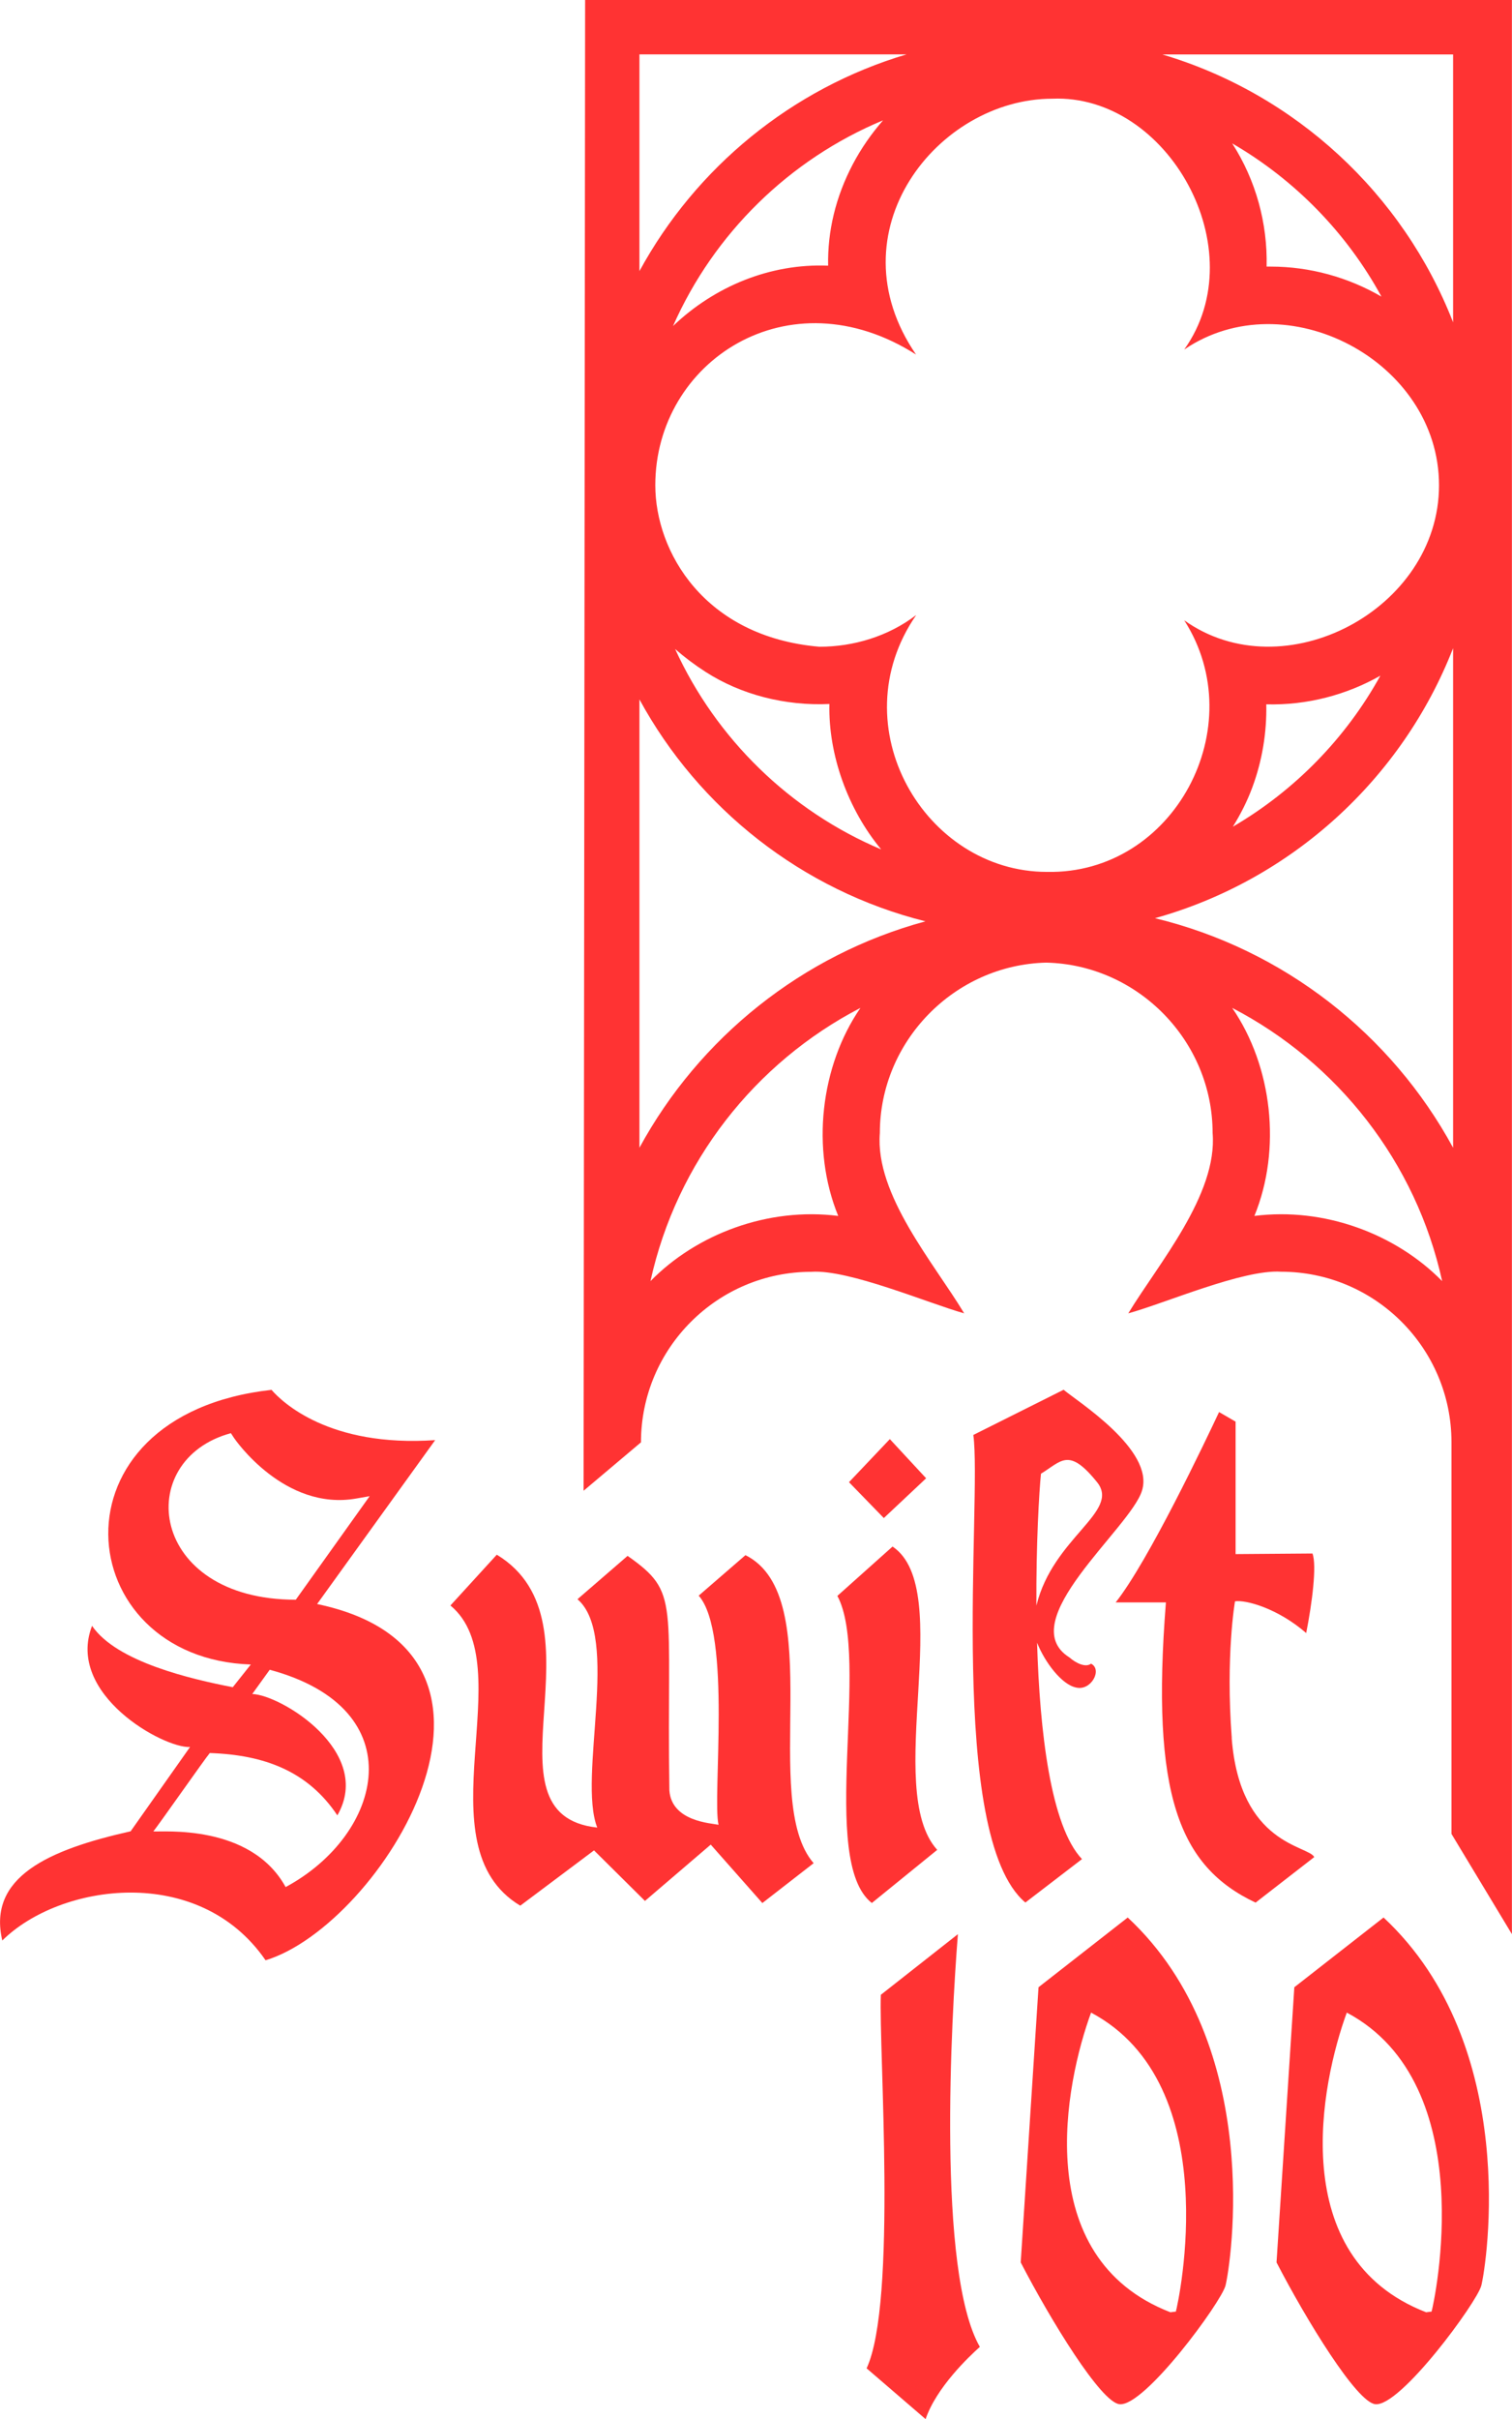
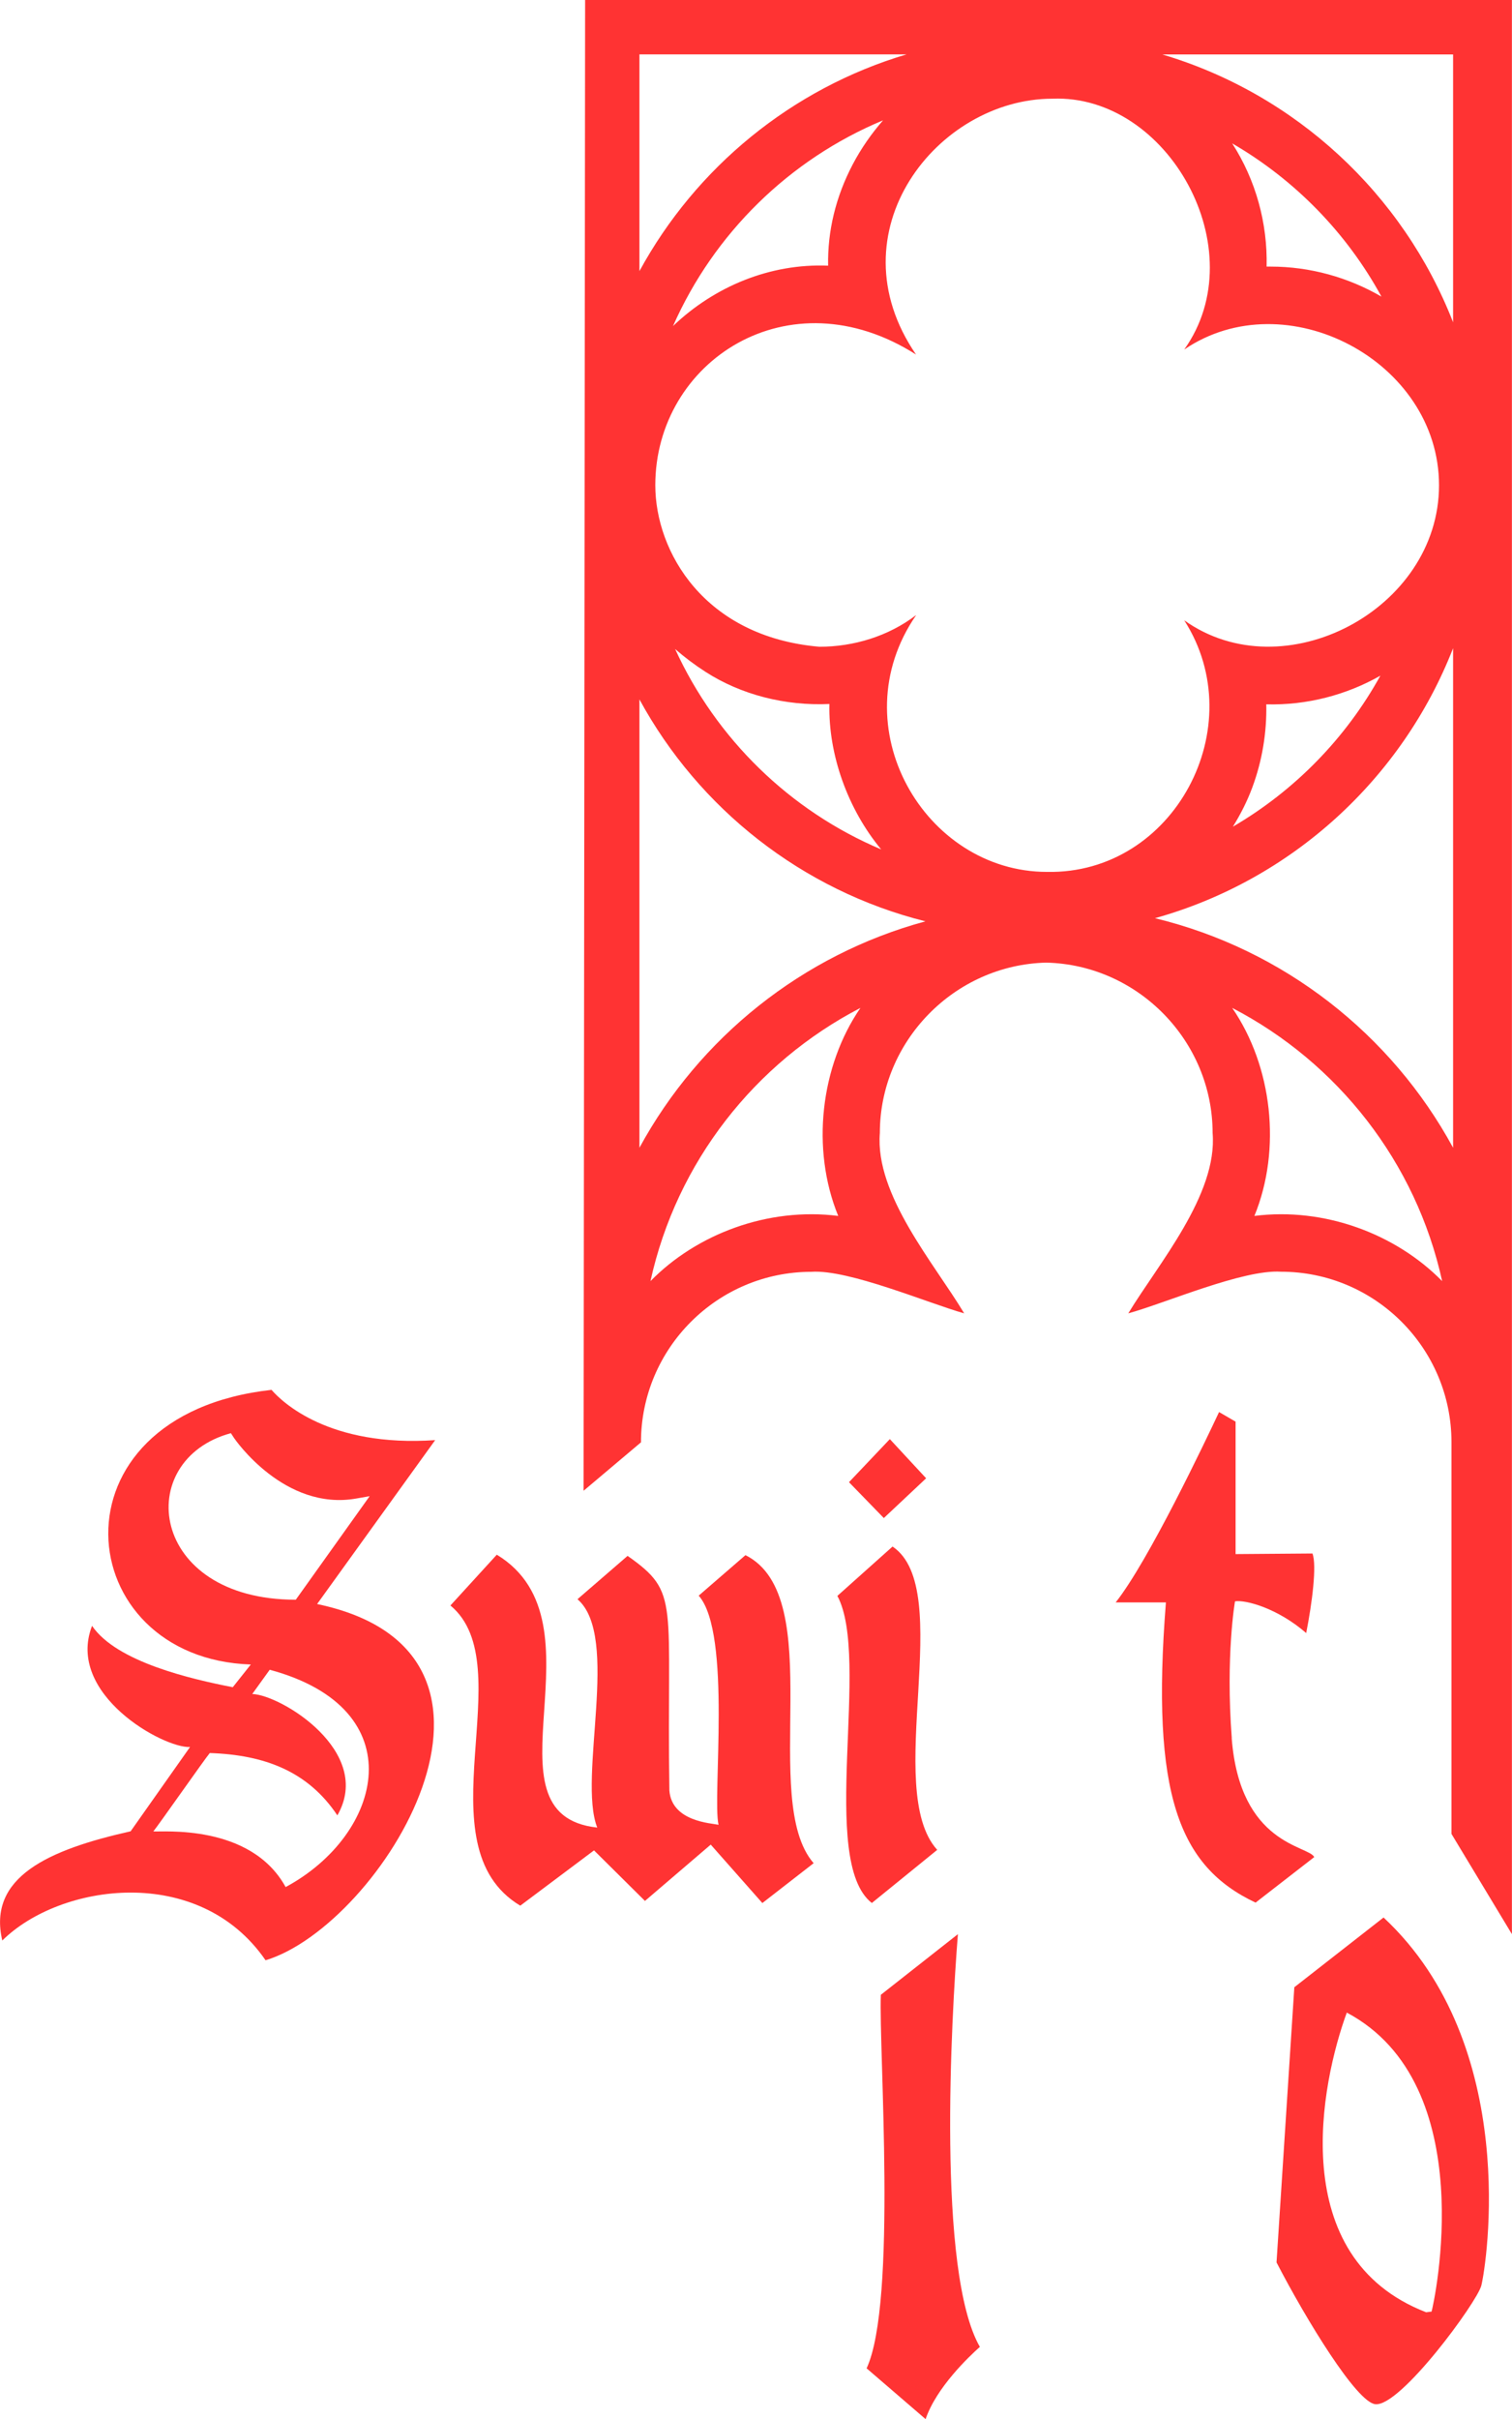
<svg xmlns="http://www.w3.org/2000/svg" id="Layer_2" data-name="Layer 2" viewBox="0 0 178.38 285.29">
  <defs>
    <style>
      .cls-1 {
        fill: #f33;
      }
    </style>
  </defs>
  <g id="Layer_1-2" data-name="Layer 1">
    <g>
      <path class="cls-1" d="M32.04,163.9c-26.76,2.97-23.8,31.68-2.45,32.39l-2.13,2.68c-4.89-.96-13.7-2.97-16.6-7.24-3.13,8.07,8.45,14.46,11.56,14.29l-7.01,9.94c-9.68,2.17-16.9,5.39-15.14,12.88,6.81-6.74,23.19-9.11,31.06,2.33,13.62-4.11,33.63-36.24,6.08-42.01l13.93-19.33c-12.51.86-18.06-4.49-19.31-5.93ZM33.7,222.54c-4.14-7.54-14.67-6.46-15.61-6.57.57-.68,6.08-8.56,6.66-9.24,6.45.22,11.57,2.14,15.05,7.35,4.33-7.51-6.67-14.22-10.04-14.31l2.06-2.86c17.13,4.61,13.39,19.45,1.87,25.63ZM34.89,188.65c-17.36,0-19.29-16.49-7.65-19.64l.38.58c.06.09,5.91,8.65,14.45,7.12l1.54-.27-8.72,12.22Z" />
      <path class="cls-1" d="M87.94,183.4l-5.51,4.77c3.93,4.45,1.58,23.81,2.34,27.02-.87-.19-5.53-.38-5.8-4.05-.34-22.46,1.34-23.24-4.93-27.66l-5.91,5.11c5.09,4.38,0,20.99,2.33,26.93-14.17-1.53,1.4-24.13-11.85-32.18l-5.47,5.99c8.54,7.09-3.59,28.31,8.24,35.4l8.7-6.52,6.01,5.96,7.76-6.64,6.09,6.89,6.05-4.7c-6.47-7.44,1.85-31.39-8.05-36.33Z" />
      <path class="cls-1" d="M102.85,224.42l7.72-6.27c-6.47-7.13,2.26-30.72-5.27-35.77l-6.51,5.82c3.97,7.37-2.26,31.28,4.06,36.21Z" />
      <polygon class="cls-1" points="104.98 169.71 100.16 174.79 104.27 179.02 109.26 174.33 104.98 169.71" />
-       <path class="cls-1" d="M127.65,219.24c-3.71-3.91-4.99-15.12-5.3-25.52.89,2.25,2.9,4.97,4.63,5.29,1.74.41,3.12-2.13,1.73-2.82-.62.5-1.78-.06-2.54-.73-6.76-4.24,7.21-15.24,8.56-19.68,1.5-4.81-7.72-10.58-9.25-11.89l-10.65,5.33c1.04,7.59-3.16,47.34,6.14,55.14l6.69-5.13ZM122.81,173.79c2.43-1.48,3.27-3.17,6.65,1.04,2.71,3.47-5.24,6.49-7.19,14.52-.04-7.22.32-13.42.54-15.55Z" />
      <path class="cls-1" d="M145.32,204.96c-.74-9.69.38-16.12.38-16.12,1.26-.2,5.02.81,8.4,3.74.7-3.54,1.27-7.99.74-9.38l-9.07.07v-15.62s-1.95-1.13-1.95-1.13c-1.56,3.32-8.31,17.55-12.2,22.45h5.93c-1.79,22.64,1.54,31.14,10.58,35.4l6.92-5.37c-.68-1.39-8.77-1.4-9.74-14.04Z" />
      <path class="cls-1" d="M69.03,0l-.18,175.8,6.77-5.71c0-11.09,9.02-20.11,20.11-20.11,4.4-.3,13.79,3.71,18.02,4.9-3.51-5.86-10.54-13.96-9.95-21.26,0-10.84,8.8-19.84,19.63-20.1,10.83.25,19.63,9.25,19.63,20.1.6,7.27-6.43,15.45-9.95,21.26,4.31-1.18,13.56-5.21,18.02-4.91,11.09,0,20.11,9.02,20.11,20.11v46.19l7.13,11.82V0h-109.35ZM75.44,6.41h31.52c-13.56,4.03-24.87,13.35-31.52,25.56V6.41ZM104.18,14.19c-1.37,1.57-2.58,3.3-3.57,5.18-2.02,3.84-2.99,7.9-2.91,11.96-6.83-.28-13.4,2.44-18.3,7.12,4.83-10.93,13.73-19.66,24.78-24.26ZM98.88,143.39c-8.24-1.04-16.66,2.1-22.14,7.69,3.08-14.03,12.33-25.77,24.77-32.22-4.72,6.87-5.85,16.64-2.62,24.53ZM75.44,135.35v-52.87c7,12.87,19.19,22.53,33.74,26.17-14.54,3.94-26.69,13.74-33.74,26.7ZM79.64,76.53c1.1.96,2.29,1.86,3.58,2.69,4.2,2.71,9.41,4.04,14.63,3.8-.14,5.97,2.18,12.43,6.11,17.15-10.77-4.55-19.47-13.04-24.32-23.65ZM108.06,72.55c-3.27,2.49-7.36,3.72-11.39,3.72-13.59-1.17-19.36-11.22-19.36-19.05,0-14.59,15.72-24.98,30.76-15.41-9.93-14.48,2.55-30.17,16.08-30.17,13.64-.57,23.94,17.83,15.56,29.58,11.98-8.15,30.06,1.34,30.06,16.01s-18.32,24.3-30.06,15.92c8.04,12.52-1.18,29.97-16.19,29.67-14.43,0-24.47-17.16-15.45-30.26ZM145.37,16.91c7.39,4.29,13.51,10.55,17.61,18.07-3.93-2.28-8.43-3.54-13.07-3.54-.16,0-.32,0-.48,0,.12-5.11-1.27-10.19-4.06-14.53ZM162.85,79.68c-4.08,7.39-10.12,13.56-17.4,17.81.9-1.45,1.68-2.98,2.29-4.62,1.17-3.15,1.72-6.49,1.65-9.81,4.79.13,9.47-1.11,13.46-3.38ZM147.99,143.39c3.23-7.89,2.1-17.66-2.62-24.53,12.43,6.45,21.69,18.18,24.77,32.22-5.49-5.59-13.91-8.73-22.14-7.69ZM171.43,135.35c-7.28-13.39-20-23.4-35.17-27.07,16.11-4.49,29.15-16.42,35.17-31.84v58.91ZM171.43,38.01c-5.91-15.15-18.59-26.92-34.31-31.59h34.31v31.59Z" />
      <path class="cls-1" d="M113.01,228.09l-9.09,7.15c-.26,6.45,1.94,36.26-1.68,44.05l6.96,5.99c1.27-3.73,5.1-7.36,6.4-8.52-5.08-8.85-3.37-38.81-2.59-48.67Z" />
-       <path class="cls-1" d="M133.04,226.13l-10.52,8.22-2.1,32.45c3.56,6.87,9.46,16.49,11.65,16.72,2.95.34,12.02-12.05,12.51-13.99.6-2.37,4.7-28.27-11.53-43.4ZM138.71,272.6c-.09,0-.55.08-.63.08-16.69-6.47-12.38-27.1-9.36-35.34,15.98,8.49,10.28,34.28,10,35.27Z" />
      <path class="cls-1" d="M163.22,226.13l-10.52,8.22-2.1,32.45c3.56,6.87,9.46,16.49,11.65,16.72,2.95.34,12.02-12.05,12.51-13.99.6-2.37,4.7-28.27-11.53-43.4ZM168.88,272.6c-.09,0-.55.08-.63.08-16.69-6.47-12.38-27.1-9.36-35.34,15.98,8.49,10.28,34.28,10,35.27Z" />
    </g>
  </g>
</svg>